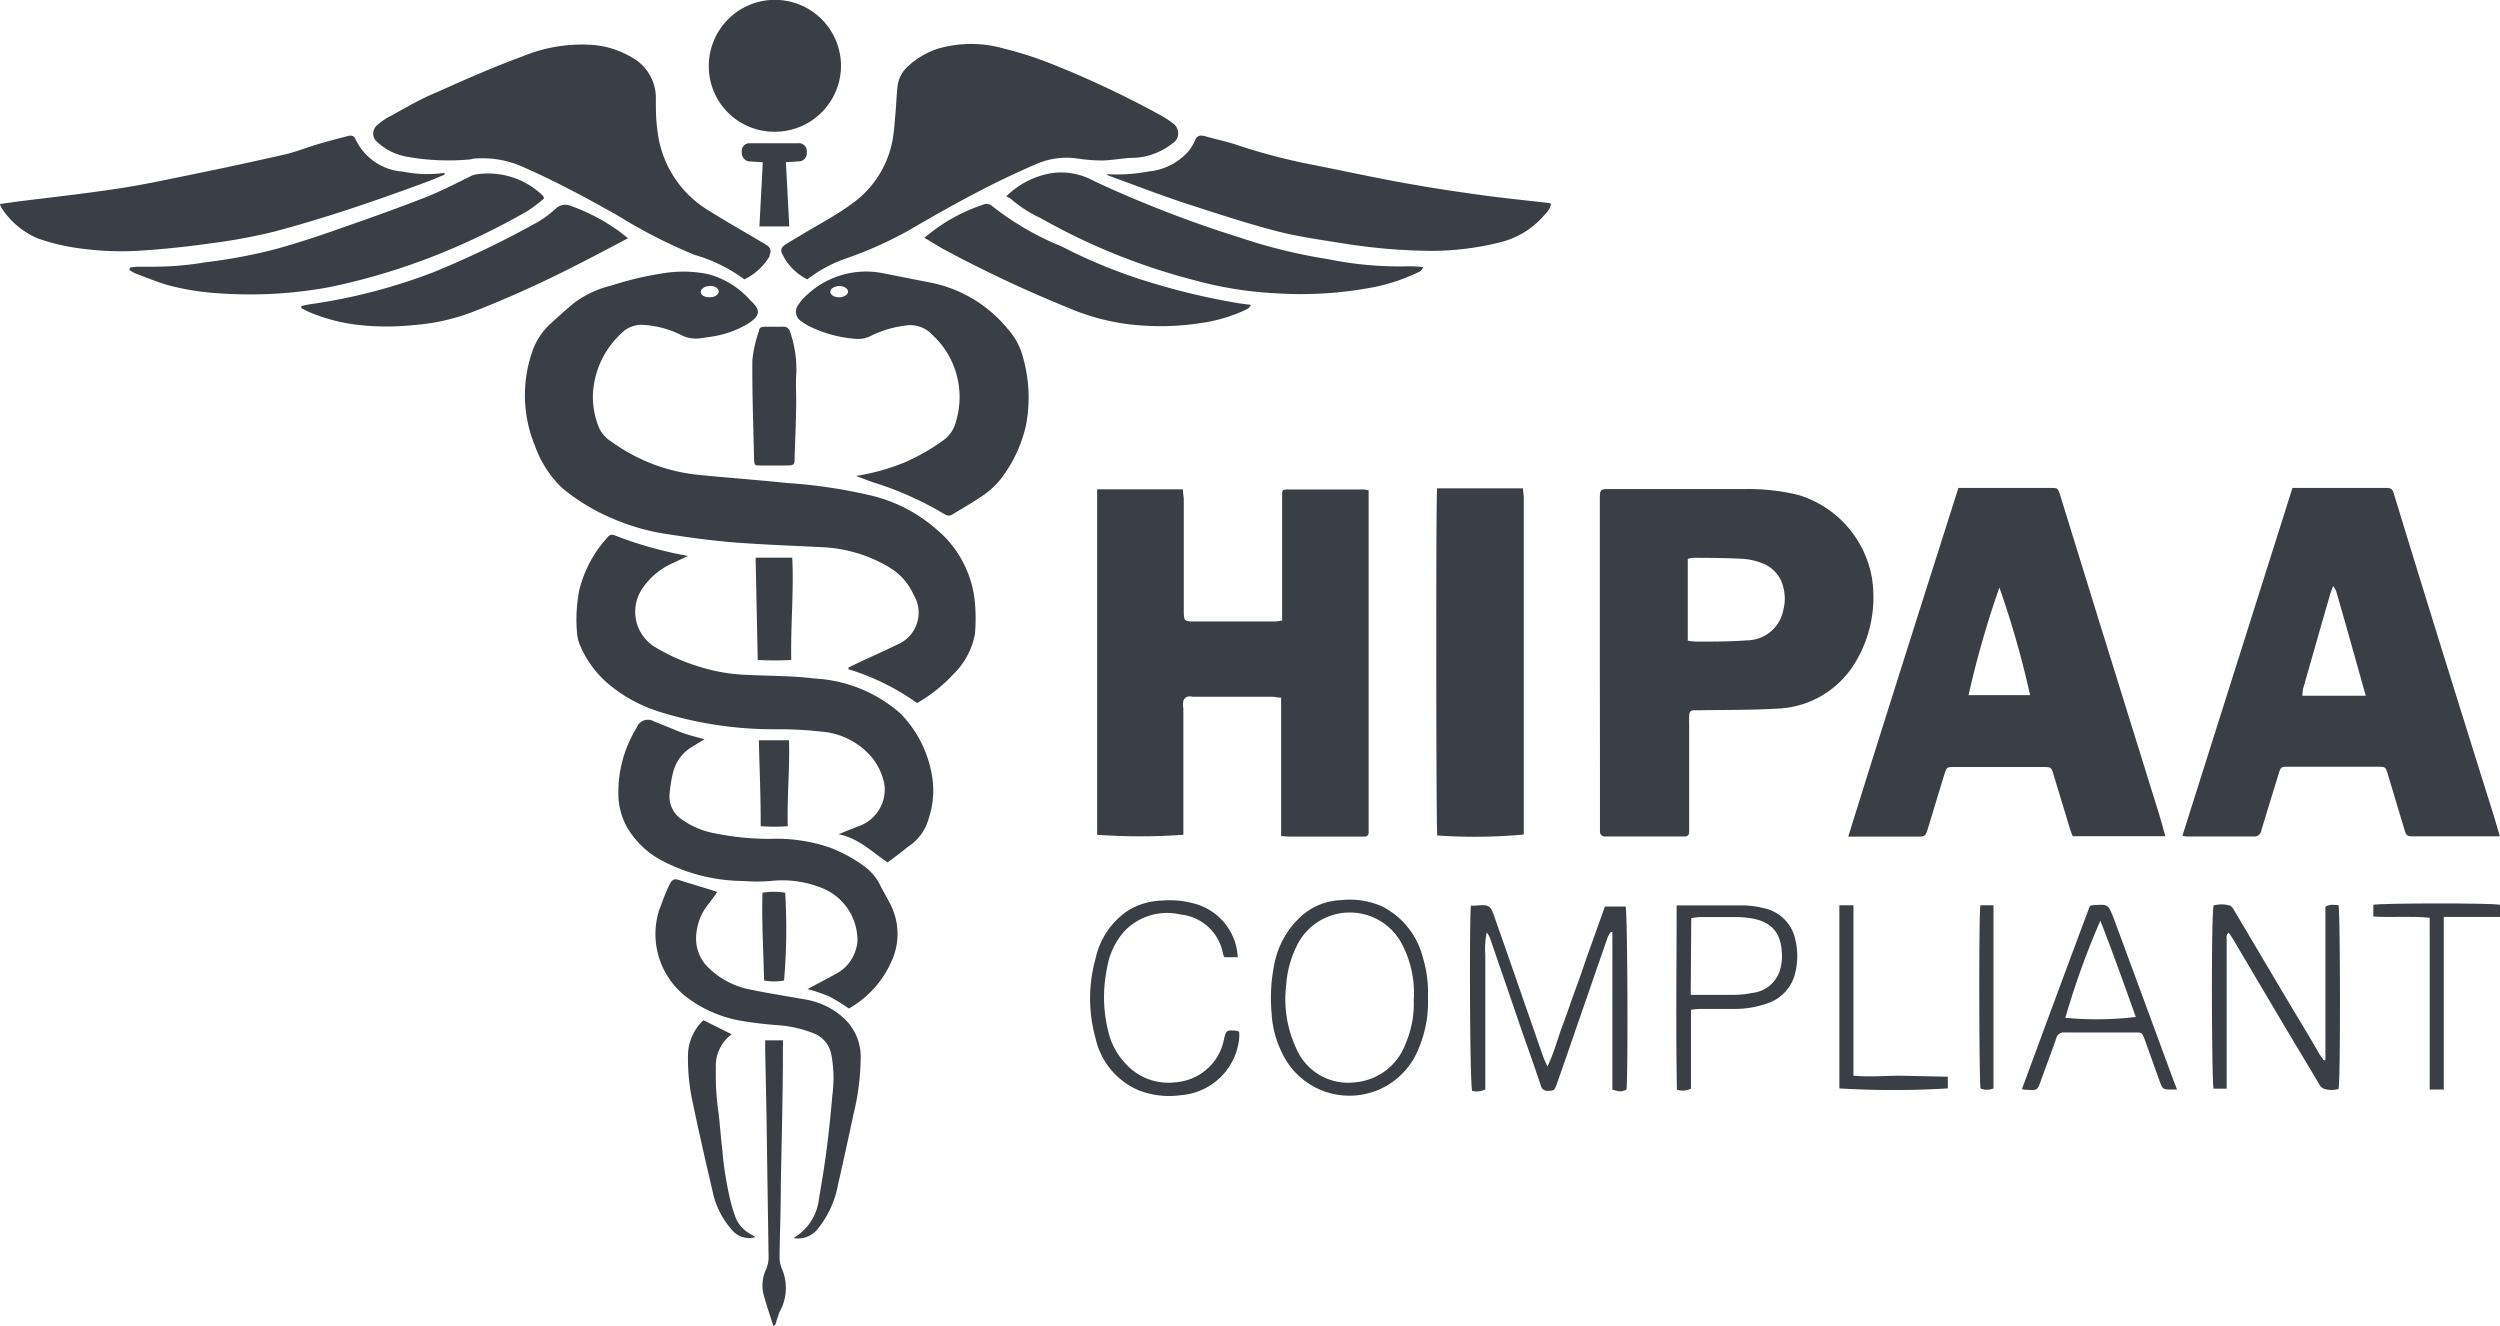
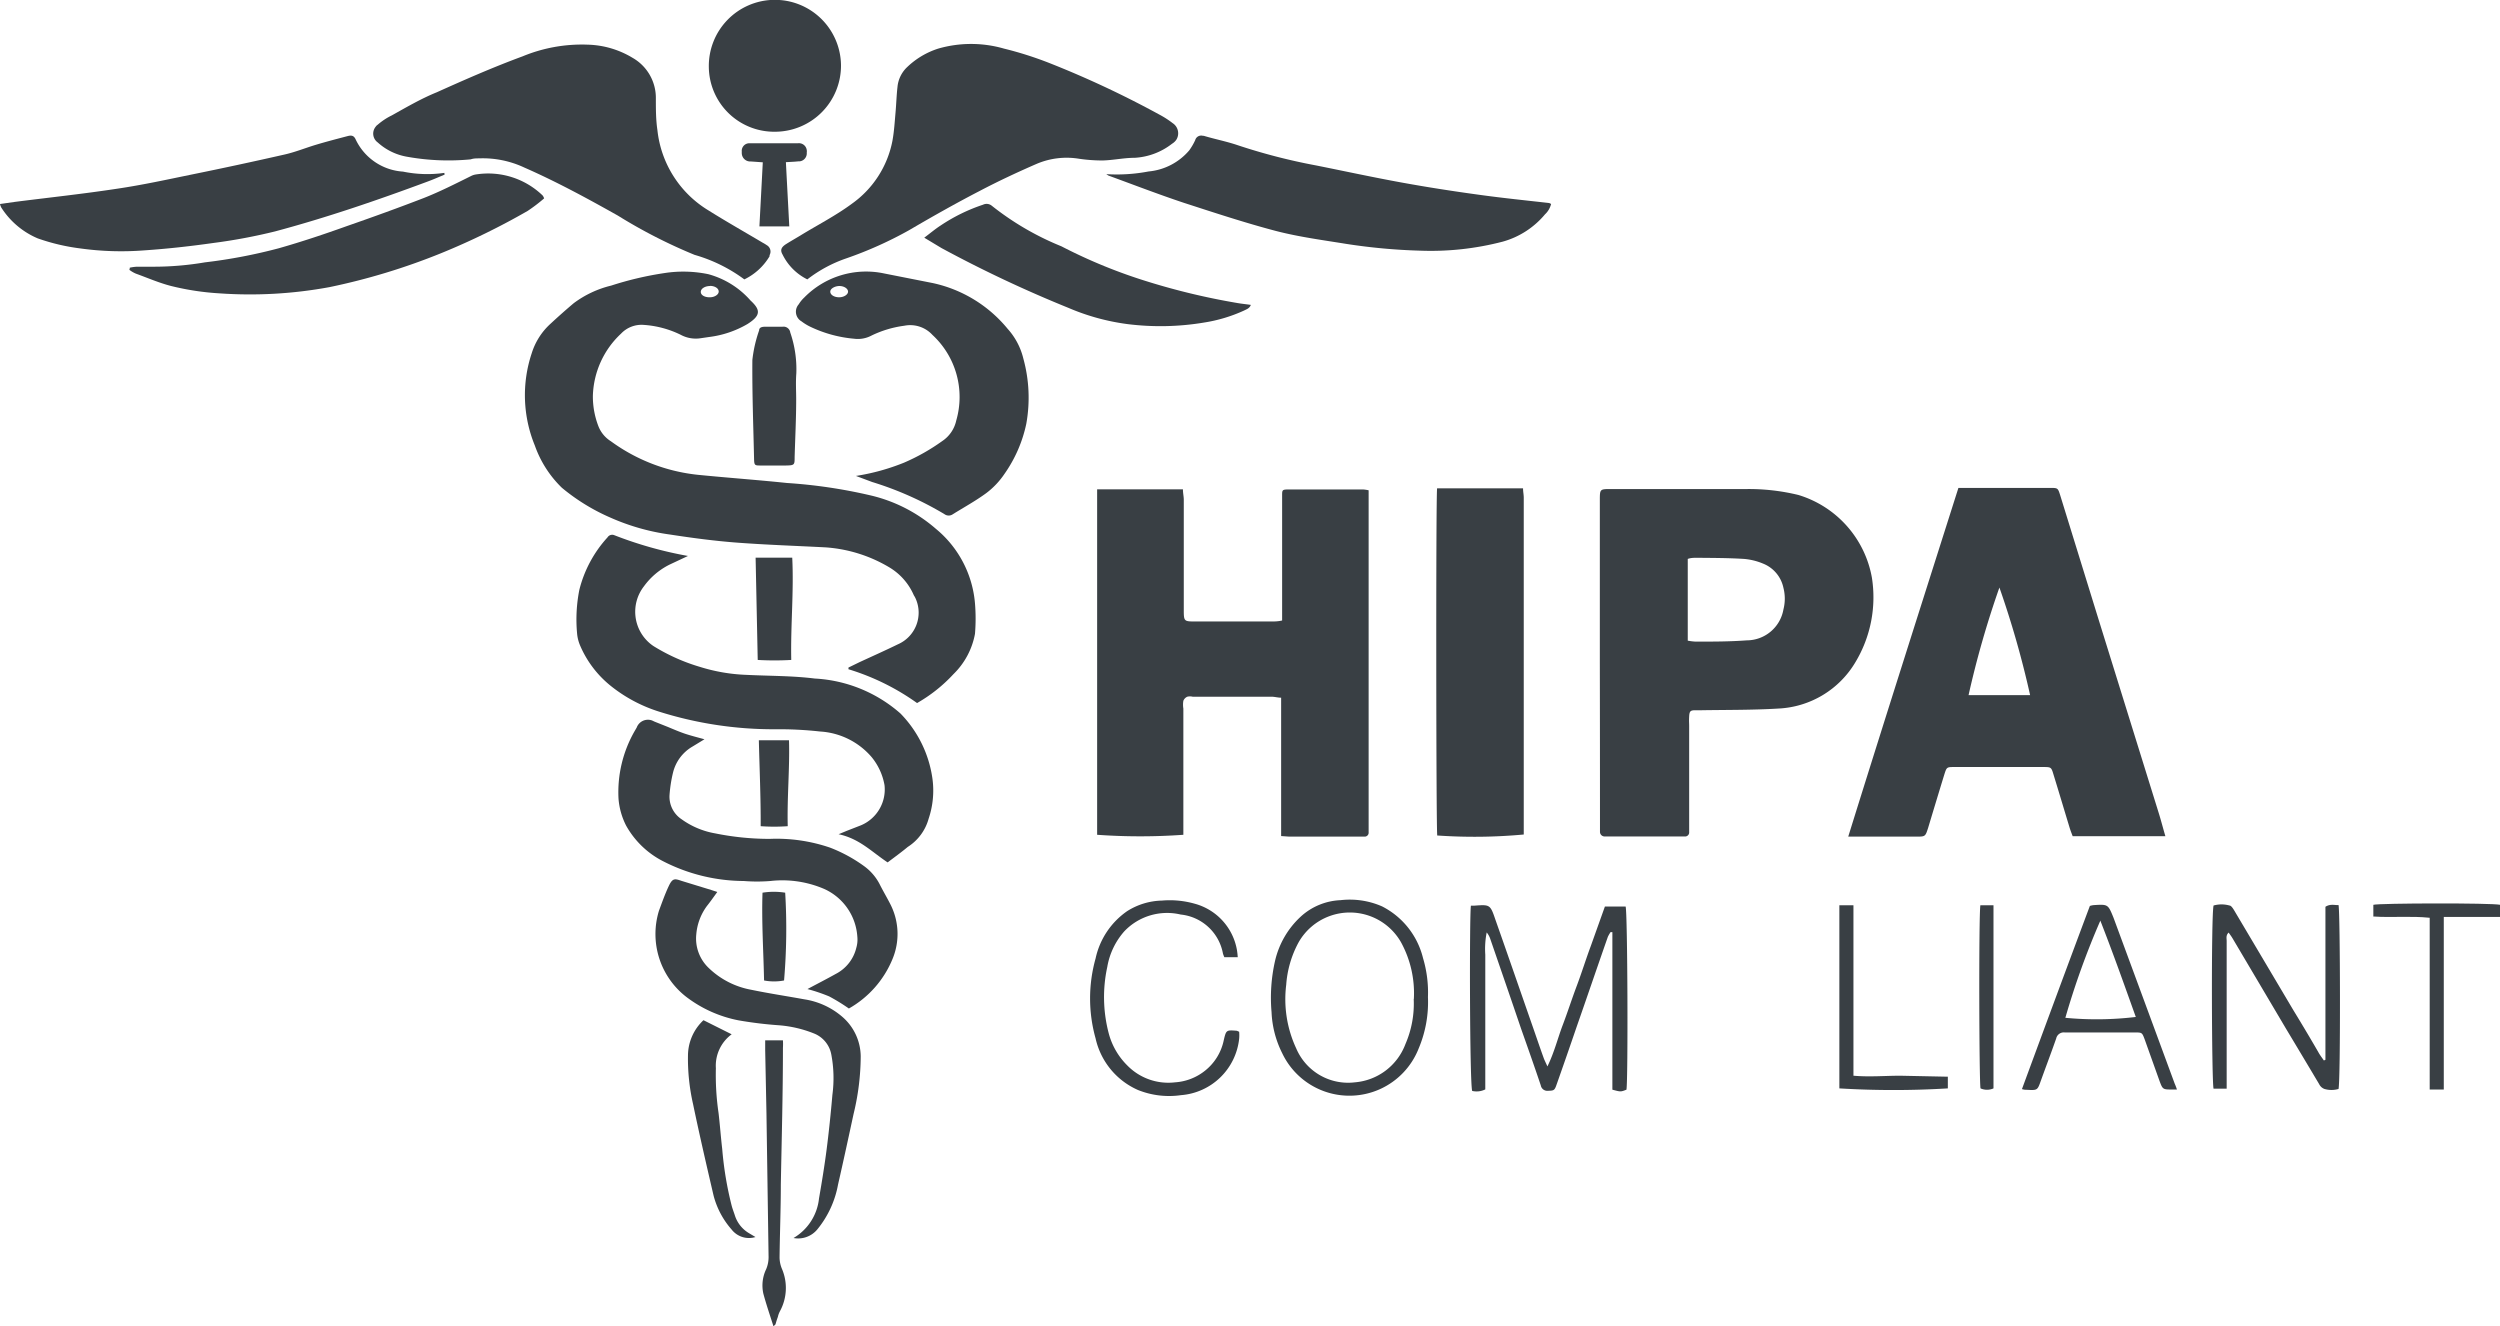
<svg xmlns="http://www.w3.org/2000/svg" viewBox="0 0 177.44 94.14">
  <defs>
    <style>.cls-1{fill:#393f44;}</style>
  </defs>
  <g id="Layer_2" data-name="Layer 2">
    <g id="Layer_1-2" data-name="Layer 1">
      <g id="Group_490" data-name="Group 490">
        <path id="Path_583" data-name="Path 583" class="cls-1" d="M90.93,59.34V49.52c-.21,0-.43-.06-.64-.07-1.88,0-3.76,0-5.64,0a.81.81,0,0,0-.38,0,.53.53,0,0,0-.28.29,1.68,1.68,0,0,0,0,.55v8.26c0,.24,0,.48,0,.7a43.11,43.11,0,0,1-6.12,0V34.73c2,0,4,0,6.09,0,0,.28.06.51.06.74v7.76c0,.88,0,.88.85.88h5.36c.24,0,.47,0,.77-.07V35.57c0-.13,0-.26,0-.39,0-.4,0-.44.46-.44h5.3a2.5,2.5,0,0,1,.38.06c0,.18,0,.36,0,.54V59.07a.28.28,0,0,1-.26.31H91.5Z" />
        <path id="Path_584" data-name="Path 584" class="cls-1" d="M139,34.63h6.5c.56,0,.56,0,.73.54l2.7,8.74,4.32,13.9c.15.49.28,1,.44,1.54h-6.58c-.09-.23-.18-.47-.25-.71-.37-1.22-.73-2.43-1.1-3.63-.17-.57-.17-.57-.77-.57h-6.25c-.57,0-.57,0-.74.53-.39,1.27-.77,2.53-1.15,3.79-.2.62-.2.62-.85.62h-4.13c-.2,0-.4,0-.69,0C133.77,51.06,136.38,42.88,139,34.63Zm2.91,7.07a67.29,67.29,0,0,0-2.19,7.64h4.37a67.24,67.24,0,0,0-2.18-7.64Z" />
-         <path id="Path_585" data-name="Path 585" class="cls-1" d="M154.9,59.32c2.6-8.23,5.2-16.43,7.81-24.69h6.43c.63,0,.64,0,.82.59q1.75,5.73,3.53,11.45T177,57.9c.14.46.27.92.43,1.46l-.6,0H171.4c-.59,0-.6,0-.77-.57L169.49,55c-.17-.58-.17-.58-.76-.58-2.08,0-4.17,0-6.25,0-.6,0-.6,0-.77.57-.41,1.31-.81,2.63-1.21,3.95a.49.49,0,0,1-.54.43h-4.8Zm10.7-17.74c-.09.25-.16.42-.21.58-.65,2.25-1.29,4.49-1.93,6.74a3.91,3.91,0,0,0-.05.48c1.5,0,3,0,4.5,0-.71-2.55-1.4-5-2.1-7.43a1.8,1.8,0,0,0-.21-.35Z" />
        <path id="Path_586" data-name="Path 586" class="cls-1" d="M113.55,47.07V35.51c0-.8,0-.8.8-.8H124a14.9,14.9,0,0,1,3.64.42A7.51,7.51,0,0,1,132.86,41,8.94,8.94,0,0,1,131.69,47a6.72,6.72,0,0,1-5.47,3.29c-1.81.11-3.64.09-5.45.12h-.45c-.35,0-.41.08-.43.44s0,.45,0,.67v7.2c0,.11,0,.22,0,.33a.29.29,0,0,1-.26.32h-5.74a.33.33,0,0,1-.33-.32c0-.17,0-.33,0-.5Q113.56,52.81,113.55,47.07Zm6.24-1.6a3.7,3.7,0,0,0,.57.07c1.21,0,2.42,0,3.62-.09a2.65,2.65,0,0,0,2.6-2.19,3.09,3.09,0,0,0,0-1.54A2.37,2.37,0,0,0,125.13,40a4.46,4.46,0,0,0-1.34-.33c-1.11-.07-2.23-.07-3.35-.08-.21,0-.43,0-.65.08Z" />
        <path id="Path_587" data-name="Path 587" class="cls-1" d="M65.09,49.9a16.75,16.75,0,0,0-4.87-2.4s0-.08,0-.12L61,47c.91-.42,1.83-.83,2.73-1.27A2.45,2.45,0,0,0,65,42.51a1.65,1.65,0,0,0-.14-.26,4.29,4.29,0,0,0-1.77-2,10.19,10.19,0,0,0-4.49-1.4c-2.11-.11-4.23-.18-6.34-.34-1.57-.12-3.14-.33-4.7-.57a15.61,15.61,0,0,1-4.23-1.2,14.24,14.24,0,0,1-3.45-2.12,7.77,7.77,0,0,1-1.92-3,9.41,9.41,0,0,1-.22-6.55A4.72,4.72,0,0,1,39.05,23c.55-.51,1.1-1,1.67-1.48a7.31,7.31,0,0,1,2.66-1.25,23.44,23.44,0,0,1,3.79-.89,8.73,8.73,0,0,1,3.1.08,6.11,6.11,0,0,1,3,1.87C54,22,54,22.4,53.05,23a7.13,7.13,0,0,1-2.73.92l-.55.08a2.25,2.25,0,0,1-1.46-.24,7,7,0,0,0-2.62-.7,2,2,0,0,0-1.61.62,6.27,6.27,0,0,0-2,4.41,5.85,5.85,0,0,0,.4,2.18,2.2,2.2,0,0,0,.88,1.05,12.7,12.7,0,0,0,6.17,2.38c2.1.21,4.22.36,6.32.58a36.38,36.38,0,0,1,5.89.87,10.81,10.81,0,0,1,4.68,2.38,7.67,7.67,0,0,1,2.78,5.29,13.11,13.11,0,0,1,0,2.17,5.35,5.35,0,0,1-1.53,2.86A10.77,10.77,0,0,1,65.09,49.9ZM50.41,20.3c-.38,0-.68.19-.67.43s.31.38.66.37.63-.21.61-.43-.28-.37-.6-.38Z" />
        <path id="Path_588" data-name="Path 588" class="cls-1" d="M52.83,19.83a11,11,0,0,0-3.53-1.74,36.82,36.82,0,0,1-5.45-2.79c-2.17-1.22-4.36-2.41-6.64-3.41a6.94,6.94,0,0,0-3.2-.65c-.2,0-.4,0-.6.07a16.48,16.48,0,0,1-4.6-.2,4.13,4.13,0,0,1-2-1A.77.77,0,0,1,26.66,9a.54.54,0,0,1,.15-.15,4.55,4.55,0,0,1,1-.66C28.83,7.62,29.89,7,31,6.55,33,5.65,35,4.77,37.09,4a11,11,0,0,1,4.63-.83,6.46,6.46,0,0,1,3.17.93A3.27,3.27,0,0,1,46.55,7c0,.74,0,1.49.11,2.23a7.6,7.6,0,0,0,3.65,5.72c1.26.79,2.55,1.52,3.83,2.28a2.61,2.61,0,0,1,.28.17.52.52,0,0,1,.2.71.35.35,0,0,1,0,.08A4.2,4.2,0,0,1,52.83,19.83Z" />
        <path id="Path_589" data-name="Path 589" class="cls-1" d="M57.3,19.83a3.87,3.87,0,0,1-1.76-1.77c-.18-.31-.09-.52.26-.74s.67-.4,1-.6c1.22-.75,2.5-1.4,3.65-2.25A7.12,7.12,0,0,0,63.34,10c.12-.65.16-1.32.22-2s.07-1.22.14-1.83a2.22,2.22,0,0,1,.7-1.42,5.68,5.68,0,0,1,2.19-1.3,8.43,8.43,0,0,1,4.67,0,25.43,25.43,0,0,1,3.16,1A69.56,69.56,0,0,1,82.3,8.14a6.42,6.42,0,0,1,.93.6.86.86,0,0,1,.26,1.18,1,1,0,0,1-.3.28,4.75,4.75,0,0,1-2.65,1c-.76,0-1.52.17-2.28.19a11.48,11.48,0,0,1-1.66-.12,5.44,5.44,0,0,0-3,.35c-1.38.6-2.75,1.24-4.08,1.94-1.7.88-3.36,1.82-5,2.78a27.56,27.56,0,0,1-4.46,2A9.56,9.56,0,0,0,57.3,19.83Z" />
        <path id="Path_590" data-name="Path 590" class="cls-1" d="M102,34.66h6.1c0,.24.05.45.05.66V59.23a38.15,38.15,0,0,1-6.14.07C101.93,58.88,101.91,35.29,102,34.66Z" />
        <path id="Path_591" data-name="Path 591" class="cls-1" d="M63,61.21c-1.12-.74-2-1.69-3.48-2l.58-.24,1-.39a2.76,2.76,0,0,0,1.68-2.85,4.31,4.31,0,0,0-.92-2,5.22,5.22,0,0,0-3.65-1.81A26.69,26.69,0,0,0,55,51.76a27,27,0,0,1-8.28-1.27,10.5,10.5,0,0,1-3.36-1.8,7.39,7.39,0,0,1-2.18-2.86,2.79,2.79,0,0,1-.22-.86,10.83,10.83,0,0,1,.16-3.11,8.62,8.62,0,0,1,2-3.72.39.39,0,0,1,.49-.15,27.94,27.94,0,0,0,5.22,1.47l-1.32.62a5,5,0,0,0-1.81,1.54,2.94,2.94,0,0,0,.52,4.12,2.2,2.2,0,0,0,.25.17,13.47,13.47,0,0,0,3.2,1.42A12.57,12.57,0,0,0,53,47.9c1.61.08,3.24.06,4.83.26a10,10,0,0,1,6.08,2.48,8.23,8.23,0,0,1,2.27,4.62,6.25,6.25,0,0,1-.27,2.85,3.46,3.46,0,0,1-1.48,2C64,60.47,63.49,60.84,63,61.21Z" />
        <path id="Path_592" data-name="Path 592" class="cls-1" d="M31.56,12.39c-.4.17-.81.35-1.22.5-3.55,1.32-7.14,2.55-10.8,3.53a39.26,39.26,0,0,1-4.43.83c-1.62.23-3.24.41-4.87.52a21.08,21.08,0,0,1-4.56-.14,14.44,14.44,0,0,1-3-.71A5.72,5.72,0,0,1,.09,14.73,1.06,1.06,0,0,1,0,14.48l1.05-.15c2.43-.31,4.87-.57,7.29-.94,1.76-.26,3.5-.64,5.25-1,2.22-.45,4.44-.93,6.64-1.43.74-.17,1.45-.46,2.18-.68s1.5-.42,2.26-.62c.27-.07.45-.05.58.25a4,4,0,0,0,3.35,2.27,8.54,8.54,0,0,0,2.94.09A.5.5,0,0,0,31.56,12.39Z" />
        <path id="Path_593" data-name="Path 593" class="cls-1" d="M78.52,12.36a12,12,0,0,0,3-.19,4.3,4.3,0,0,0,2.89-1.5,4.36,4.36,0,0,0,.42-.72.44.44,0,0,1,.55-.31l.06,0c.8.24,1.63.4,2.42.67a42.09,42.09,0,0,0,5.54,1.43c2,.4,4.07.85,6.11,1.22,1.81.33,3.62.61,5.44.86,1.65.23,3.32.4,5,.59a.61.61,0,0,1,.14.07,1.47,1.47,0,0,1-.43.73,6,6,0,0,1-3,1.94,20.21,20.21,0,0,1-5.9.64,41.52,41.52,0,0,1-5.21-.48c-1.66-.27-3.34-.49-5-.92-2.2-.58-4.38-1.3-6.54-2-1.8-.6-3.56-1.28-5.34-1.93Z" />
        <path id="Path_594" data-name="Path 594" class="cls-1" d="M60.75,33.78a15.39,15.39,0,0,0,3.41-.94,14.43,14.43,0,0,0,2.71-1.53,2.35,2.35,0,0,0,1-1.46,6,6,0,0,0-1.69-6.08,2.14,2.14,0,0,0-2-.65,7.57,7.57,0,0,0-2.33.7,2.06,2.06,0,0,1-1.24.22,9,9,0,0,1-3.1-.85,3.55,3.55,0,0,1-.62-.38.79.79,0,0,1-.3-1.07.71.71,0,0,1,.1-.14,2.28,2.28,0,0,1,.39-.48,6.15,6.15,0,0,1,5.68-1.71l3.44.68a9.45,9.45,0,0,1,5.32,3.25,4.85,4.85,0,0,1,1.11,2.1,10.44,10.44,0,0,1,.21,4.65,9.64,9.64,0,0,1-1.55,3.55A5.64,5.64,0,0,1,70,35c-.75.55-1.57,1-2.36,1.49a.51.51,0,0,1-.61,0,23.33,23.33,0,0,0-5.13-2.28ZM59.56,21.1c.34,0,.65-.2.63-.42s-.31-.38-.61-.38-.65.17-.65.4S59.21,21.1,59.56,21.1Z" />
        <path id="Path_595" data-name="Path 595" class="cls-1" d="M50,52.47l-.87.53a2.94,2.94,0,0,0-1.36,1.83,9.68,9.68,0,0,0-.25,1.6,1.92,1.92,0,0,0,.86,1.72,5.76,5.76,0,0,0,2.38,1,19.39,19.39,0,0,0,3.87.39,11.73,11.73,0,0,1,4.28.62,10.52,10.52,0,0,1,2.4,1.3,3.65,3.65,0,0,1,1.12,1.29c.25.5.55,1,.79,1.48a4.62,4.62,0,0,1,.13,3.83,7.15,7.15,0,0,1-3.1,3.52,13.48,13.48,0,0,0-1.4-.86,12.12,12.12,0,0,0-1.54-.52c.67-.36,1.34-.7,2-1.07a2.83,2.83,0,0,0,1.47-1.87,2.05,2.05,0,0,0,.07-.78,4,4,0,0,0-2.36-3.39,7.53,7.53,0,0,0-3.81-.56,11.93,11.93,0,0,1-1.89,0,12.63,12.63,0,0,1-5.68-1.38,6.26,6.26,0,0,1-2.67-2.55,5.06,5.06,0,0,1-.54-1.91,8.71,8.71,0,0,1,1.15-4.81l.14-.24a.85.85,0,0,1,1.1-.5l.17.08.93.37c.41.17.82.35,1.24.49S49.49,52.33,50,52.47Z" />
-         <path id="Path_596" data-name="Path 596" class="cls-1" d="M71.42,13.94a5.94,5.94,0,0,1,3.27-1.66,4.86,4.86,0,0,1,3,.59,83,83,0,0,0,10.34,4,37.77,37.77,0,0,0,6.21,1.52,25.26,25.26,0,0,0,5.76.51,7.73,7.73,0,0,1,1,.06c-.09.3-.31.35-.48.43a13.21,13.21,0,0,1-3.06,1,27.3,27.3,0,0,1-7,.42,26.49,26.49,0,0,1-5.6-.9,44.69,44.69,0,0,1-11-4.43,9.07,9.07,0,0,1-2.1-1.35A1.59,1.59,0,0,0,71.42,13.94Z" />
        <path id="Path_597" data-name="Path 597" class="cls-1" d="M9.21,19a3,3,0,0,1,.51-.07c.41,0,.82,0,1.23,0a21.69,21.69,0,0,0,3.6-.31,37.33,37.33,0,0,0,5.24-1c1.62-.46,3.23-1,4.82-1.57,1.84-.64,3.67-1.3,5.48-2,1.14-.45,2.22-1,3.33-1.55a1.15,1.15,0,0,1,.31-.11,5.57,5.57,0,0,1,4.78,1.48.7.7,0,0,1,.11.21,11.27,11.27,0,0,1-1.17.89,50.76,50.76,0,0,1-6.14,3,45.63,45.63,0,0,1-7.93,2.41,31,31,0,0,1-7.82.44,18.74,18.74,0,0,1-3.41-.52c-.86-.22-1.68-.58-2.51-.88a2.13,2.13,0,0,1-.46-.27A.31.31,0,0,0,9.21,19Z" />
        <path id="Path_598" data-name="Path 598" class="cls-1" d="M65.6,16.87c.43-.32.78-.62,1.17-.87a12.44,12.44,0,0,1,3-1.47.58.58,0,0,1,.62.07l0,0a20,20,0,0,0,4.94,2.88A37,37,0,0,0,81.5,20a48.59,48.59,0,0,0,6.28,1.5c.33.06.66.09,1,.14-.1.26-.31.31-.48.4a10.79,10.79,0,0,1-2.82.85A18.78,18.78,0,0,1,80,23a15.84,15.84,0,0,1-4.17-1.15,89.54,89.54,0,0,1-9-4.24Z" />
-         <path id="Path_599" data-name="Path 599" class="cls-1" d="M44.57,16.91c-1.29.68-2.47,1.31-3.66,1.91a79.62,79.62,0,0,1-7.36,3.32,14.92,14.92,0,0,1-4.27.94,18,18,0,0,1-3.67,0,12.52,12.52,0,0,1-3.71-.95c-.13-.06-.26-.14-.4-.2s-.09-.06-.13-.2c.2-.05.4-.1.6-.13a39.94,39.94,0,0,0,8.87-2.31,67.45,67.45,0,0,0,7.27-3.5,7.23,7.23,0,0,0,1.3-.95,1,1,0,0,1,1.15-.21,13.5,13.5,0,0,1,3.2,1.66C44,16.44,44.23,16.64,44.57,16.91Z" />
        <path id="Path_600" data-name="Path 600" class="cls-1" d="M55,9.35a4.64,4.64,0,0,1-4.69-4.58,4.69,4.69,0,0,1,9.38-.18A4.69,4.69,0,0,1,55,9.35Z" />
        <path id="Path_601" data-name="Path 601" class="cls-1" d="M56.32,87.87a3.7,3.7,0,0,0,1.81-2.81c.2-1.15.39-2.31.54-3.47s.3-2.59.41-3.88A9,9,0,0,0,59,74.83a2,2,0,0,0-1.18-1.46,8.42,8.42,0,0,0-2.53-.6,27.75,27.75,0,0,1-2.87-.35,8.9,8.9,0,0,1-3.73-1.68,5.64,5.64,0,0,1-1.92-6.1c.22-.59.43-1.19.7-1.76s.43-.52.9-.36l2.12.65.42.14c-.27.37-.5.7-.74,1a3.92,3.92,0,0,0-.75,2,2.88,2.88,0,0,0,.9,2.41,5.84,5.84,0,0,0,3,1.53c1.25.26,2.52.45,3.78.68a5.37,5.37,0,0,1,2.65,1.21A3.75,3.75,0,0,1,61.09,75a17.6,17.6,0,0,1-.51,4.08c-.36,1.67-.72,3.34-1.1,5A7,7,0,0,1,58,87.27,1.77,1.77,0,0,1,56.32,87.87Z" />
        <path id="Path_602" data-name="Path 602" class="cls-1" d="M104.4,64.28l.24,0c1.11-.08,1.13-.09,1.5,1,.91,2.58,1.8,5.16,2.7,7.74.24.69.47,1.37.72,2.06.06.17.14.32.27.61.49-1,.73-2,1.08-2.92s.65-1.86,1-2.79.65-1.9,1-2.84l1-2.8h1.47c.14.43.18,12.21.06,13-.41.16-.41.16-1,0V66.16l-.13,0a2.79,2.79,0,0,0-.19.33c-.75,2.14-1.48,4.29-2.23,6.43-.46,1.35-.93,2.7-1.41,4.06-.14.41-.19.43-.6.44a.47.47,0,0,1-.52-.38c-.45-1.34-.92-2.67-1.39-4-.73-2.15-1.47-4.29-2.21-6.44a1.47,1.47,0,0,0-.24-.42,6,6,0,0,0-.1,1.58c0,.51,0,1,0,1.56v8a1.37,1.37,0,0,1-.93.11C104.31,76.9,104.29,64.92,104.4,64.28Z" />
        <path id="Path_603" data-name="Path 603" class="cls-1" d="M165.05,75.22V64.36c.34-.22.64-.11.93-.12.12.44.15,12.38,0,13.05a1.77,1.77,0,0,1-1,0,.69.69,0,0,1-.38-.35q-1.19-2-2.35-3.93l-3.78-6.39c-.08-.14-.18-.27-.29-.43-.21.2-.14.42-.14.6q0,4.89,0,9.78v.7h-.93c-.13-.39-.18-12.22,0-13a2.07,2.07,0,0,1,1.13,0c.12,0,.25.21.33.34l4.21,7.1c.61,1,1.21,2,1.83,3.08.1.16.22.32.33.48Z" />
        <path id="Path_604" data-name="Path 604" class="cls-1" d="M101.35,70.77a8.45,8.45,0,0,1-.66,3.65,5.28,5.28,0,0,1-9.69.32,7.13,7.13,0,0,1-.75-2.9,11.8,11.8,0,0,1,.25-3.65,6.16,6.16,0,0,1,1.83-3.14,4.46,4.46,0,0,1,2.82-1.16,5.7,5.7,0,0,1,2.94.44A5.61,5.61,0,0,1,101,68,8.51,8.51,0,0,1,101.35,70.77Zm-1,.13a7.53,7.53,0,0,0-.9-4,4.18,4.18,0,0,0-7.29,0,7.39,7.39,0,0,0-.87,3A8.27,8.27,0,0,0,92,74.41a4,4,0,0,0,4.16,2.41,4.2,4.2,0,0,0,3.59-2.71,7.22,7.22,0,0,0,.59-3.21Z" />
        <path id="Path_605" data-name="Path 605" class="cls-1" d="M87.85,67.94H86.9a2,2,0,0,1-.1-.26,3.4,3.4,0,0,0-3-2.77,4.19,4.19,0,0,0-4,1.19,5.11,5.11,0,0,0-1.21,2.53,10.09,10.09,0,0,0,.1,4.7A5,5,0,0,0,80,75.61a4.07,4.07,0,0,0,3.4,1.21A3.8,3.8,0,0,0,85.52,76a3.72,3.72,0,0,0,1.34-2.18c.17-.72.18-.72.93-.66l.16.07a2.73,2.73,0,0,1,0,.5,4.5,4.5,0,0,1-4.13,4,5.92,5.92,0,0,1-3.06-.37,5.25,5.25,0,0,1-3-3.66,10.5,10.5,0,0,1,0-5.67A5.49,5.49,0,0,1,80,64.67a4.8,4.8,0,0,1,2.47-.75,6.48,6.48,0,0,1,2.32.22,4.14,4.14,0,0,1,3,3.27C87.82,67.59,87.84,67.77,87.85,67.94Z" />
        <path id="Path_606" data-name="Path 606" class="cls-1" d="M154.51,77.33l-.32,0c-.68,0-.69,0-.92-.62l-1.05-2.94c-.18-.48-.19-.49-.67-.49-1.67,0-3.34,0-5,0a.55.55,0,0,0-.61.43c-.35,1-.73,2-1.09,3-.24.68-.24.68-1,.64-.09,0-.18,0-.34-.05,1.61-4.37,3.21-8.7,4.82-13a1.36,1.36,0,0,1,.29-.06c1-.06,1-.06,1.39.9q2.17,5.88,4.34,11.77A4,4,0,0,1,154.51,77.33Zm-5.43-12a56.34,56.34,0,0,0-2.49,6.91,23.4,23.4,0,0,0,5-.06C150.81,70,150,67.71,149.08,65.36Z" />
-         <path id="Path_607" data-name="Path 607" class="cls-1" d="M119,64.26c.25,0,.42,0,.58,0,1.41,0,2.82,0,4.23,0a6.86,6.86,0,0,1,1.43.21,2.88,2.88,0,0,1,2.2,2.28,5,5,0,0,1,0,2.21,3,3,0,0,1-2.08,2.28,6.83,6.83,0,0,1-2.24.37h-2.46a5.26,5.26,0,0,0-.64.06v5.6a1.32,1.32,0,0,1-1,.07C118.94,73,119,68.65,119,64.26ZM120,70.61h.67c.82,0,1.64,0,2.46,0a6.77,6.77,0,0,0,1.27-.14,2.29,2.29,0,0,0,1.94-1.63,3.76,3.76,0,0,0,.14-.88c0-1.44-.45-2.41-2-2.75a7,7,0,0,0-1.11-.12c-.9,0-1.82,0-2.73,0a4.11,4.11,0,0,0-.6.08Z" />
        <path id="Path_608" data-name="Path 608" class="cls-1" d="M56.51,28.32c0,1.4-.07,2.76-.11,4.12,0,.55,0,.59-.62.6H54c-.43,0-.47,0-.48-.49-.05-2.32-.14-4.64-.12-7a9.41,9.41,0,0,1,.48-2.1c0-.23.24-.26.43-.26h1.23a.48.48,0,0,1,.55.41h0a8,8,0,0,1,.43,2.9C56.47,27.14,56.51,27.76,56.51,28.32Z" />
        <path id="Path_609" data-name="Path 609" class="cls-1" d="M53.62,87.8a1.56,1.56,0,0,1-1.69-.53,5.88,5.88,0,0,1-1.29-2.44c-.5-2.15-1-4.31-1.45-6.47a14.54,14.54,0,0,1-.36-3.48,3.46,3.46,0,0,1,1.1-2.47l2,1a2.77,2.77,0,0,0-1.12,2.41A18.69,18.69,0,0,0,51,79c.1.85.16,1.7.26,2.55a24.41,24.41,0,0,0,.68,4.06c.06.21.14.42.21.63a2.26,2.26,0,0,0,1,1.28Z" />
        <path id="Path_610" data-name="Path 610" class="cls-1" d="M54.9,94.14c-.27-.84-.52-1.58-.72-2.32a2.67,2.67,0,0,1,.2-1.74,2.21,2.21,0,0,0,.17-.92L54.4,79l-.09-4.46c0-.22,0-.43,0-.7h1.26a4.53,4.53,0,0,1,0,.53c0,3.23-.09,6.47-.15,9.7,0,1.73-.07,3.46-.09,5.19a2.16,2.16,0,0,0,.17.8,3.45,3.45,0,0,1-.14,3,1.56,1.56,0,0,0-.15.41c-.07.18-.12.36-.17.53A2.11,2.11,0,0,0,54.9,94.14Z" />
        <path id="Path_611" data-name="Path 611" class="cls-1" d="M173.45,77.33h-1V65.14c-1.35-.14-2.65,0-4-.09v-.83c.43-.12,8.4-.14,9,0v.86l-4,0c0,.87,0,1.66,0,2.45s0,1.64,0,2.46v7.32Z" />
        <path id="Path_612" data-name="Path 612" class="cls-1" d="M138.25,76.42c0,.22,0,.34,0,.47s0,.25,0,.36a63.81,63.81,0,0,1-7.7,0v-13h1v12.1c1.15.1,2.25,0,3.33,0Z" />
        <path id="Path_613" data-name="Path 613" class="cls-1" d="M53.63,39.58h2.6c.12,2.42-.12,4.8-.07,7.26a21,21,0,0,1-2.38,0C53.73,44.42,53.68,42,53.63,39.58Z" />
        <path id="Path_614" data-name="Path 614" class="cls-1" d="M55.78,11.51c.08,1.56.16,3,.24,4.56H53.9c.08-1.52.16-3,.24-4.55l-.85-.06a.6.6,0,0,1-.64-.55.57.57,0,0,1,0-.13.54.54,0,0,1,.48-.61h.09c.35,0,.7,0,1.06,0,.78,0,1.56,0,2.34,0a.56.56,0,0,1,.64.48.54.54,0,0,1,0,.18.57.57,0,0,1-.49.62h-.09C56.42,11.48,56.14,11.49,55.78,11.51Z" />
        <path id="Path_615" data-name="Path 615" class="cls-1" d="M140.56,64.25h.93v13a1.14,1.14,0,0,1-.92,0C140.47,76.89,140.44,64.91,140.56,64.25Z" />
        <path id="Path_616" data-name="Path 616" class="cls-1" d="M53.86,52.54H56c.06,2-.14,4-.09,6.1a13.67,13.67,0,0,1-1.92,0C54,56.62,53.91,54.62,53.86,52.54Z" />
        <path id="Path_617" data-name="Path 617" class="cls-1" d="M54.12,63.36a5.11,5.11,0,0,1,1.61,0,43.21,43.21,0,0,1-.08,6.23,3.77,3.77,0,0,1-1.42,0C54.19,67.53,54.05,65.47,54.12,63.36Z" />
      </g>
    </g>
  </g>
</svg>